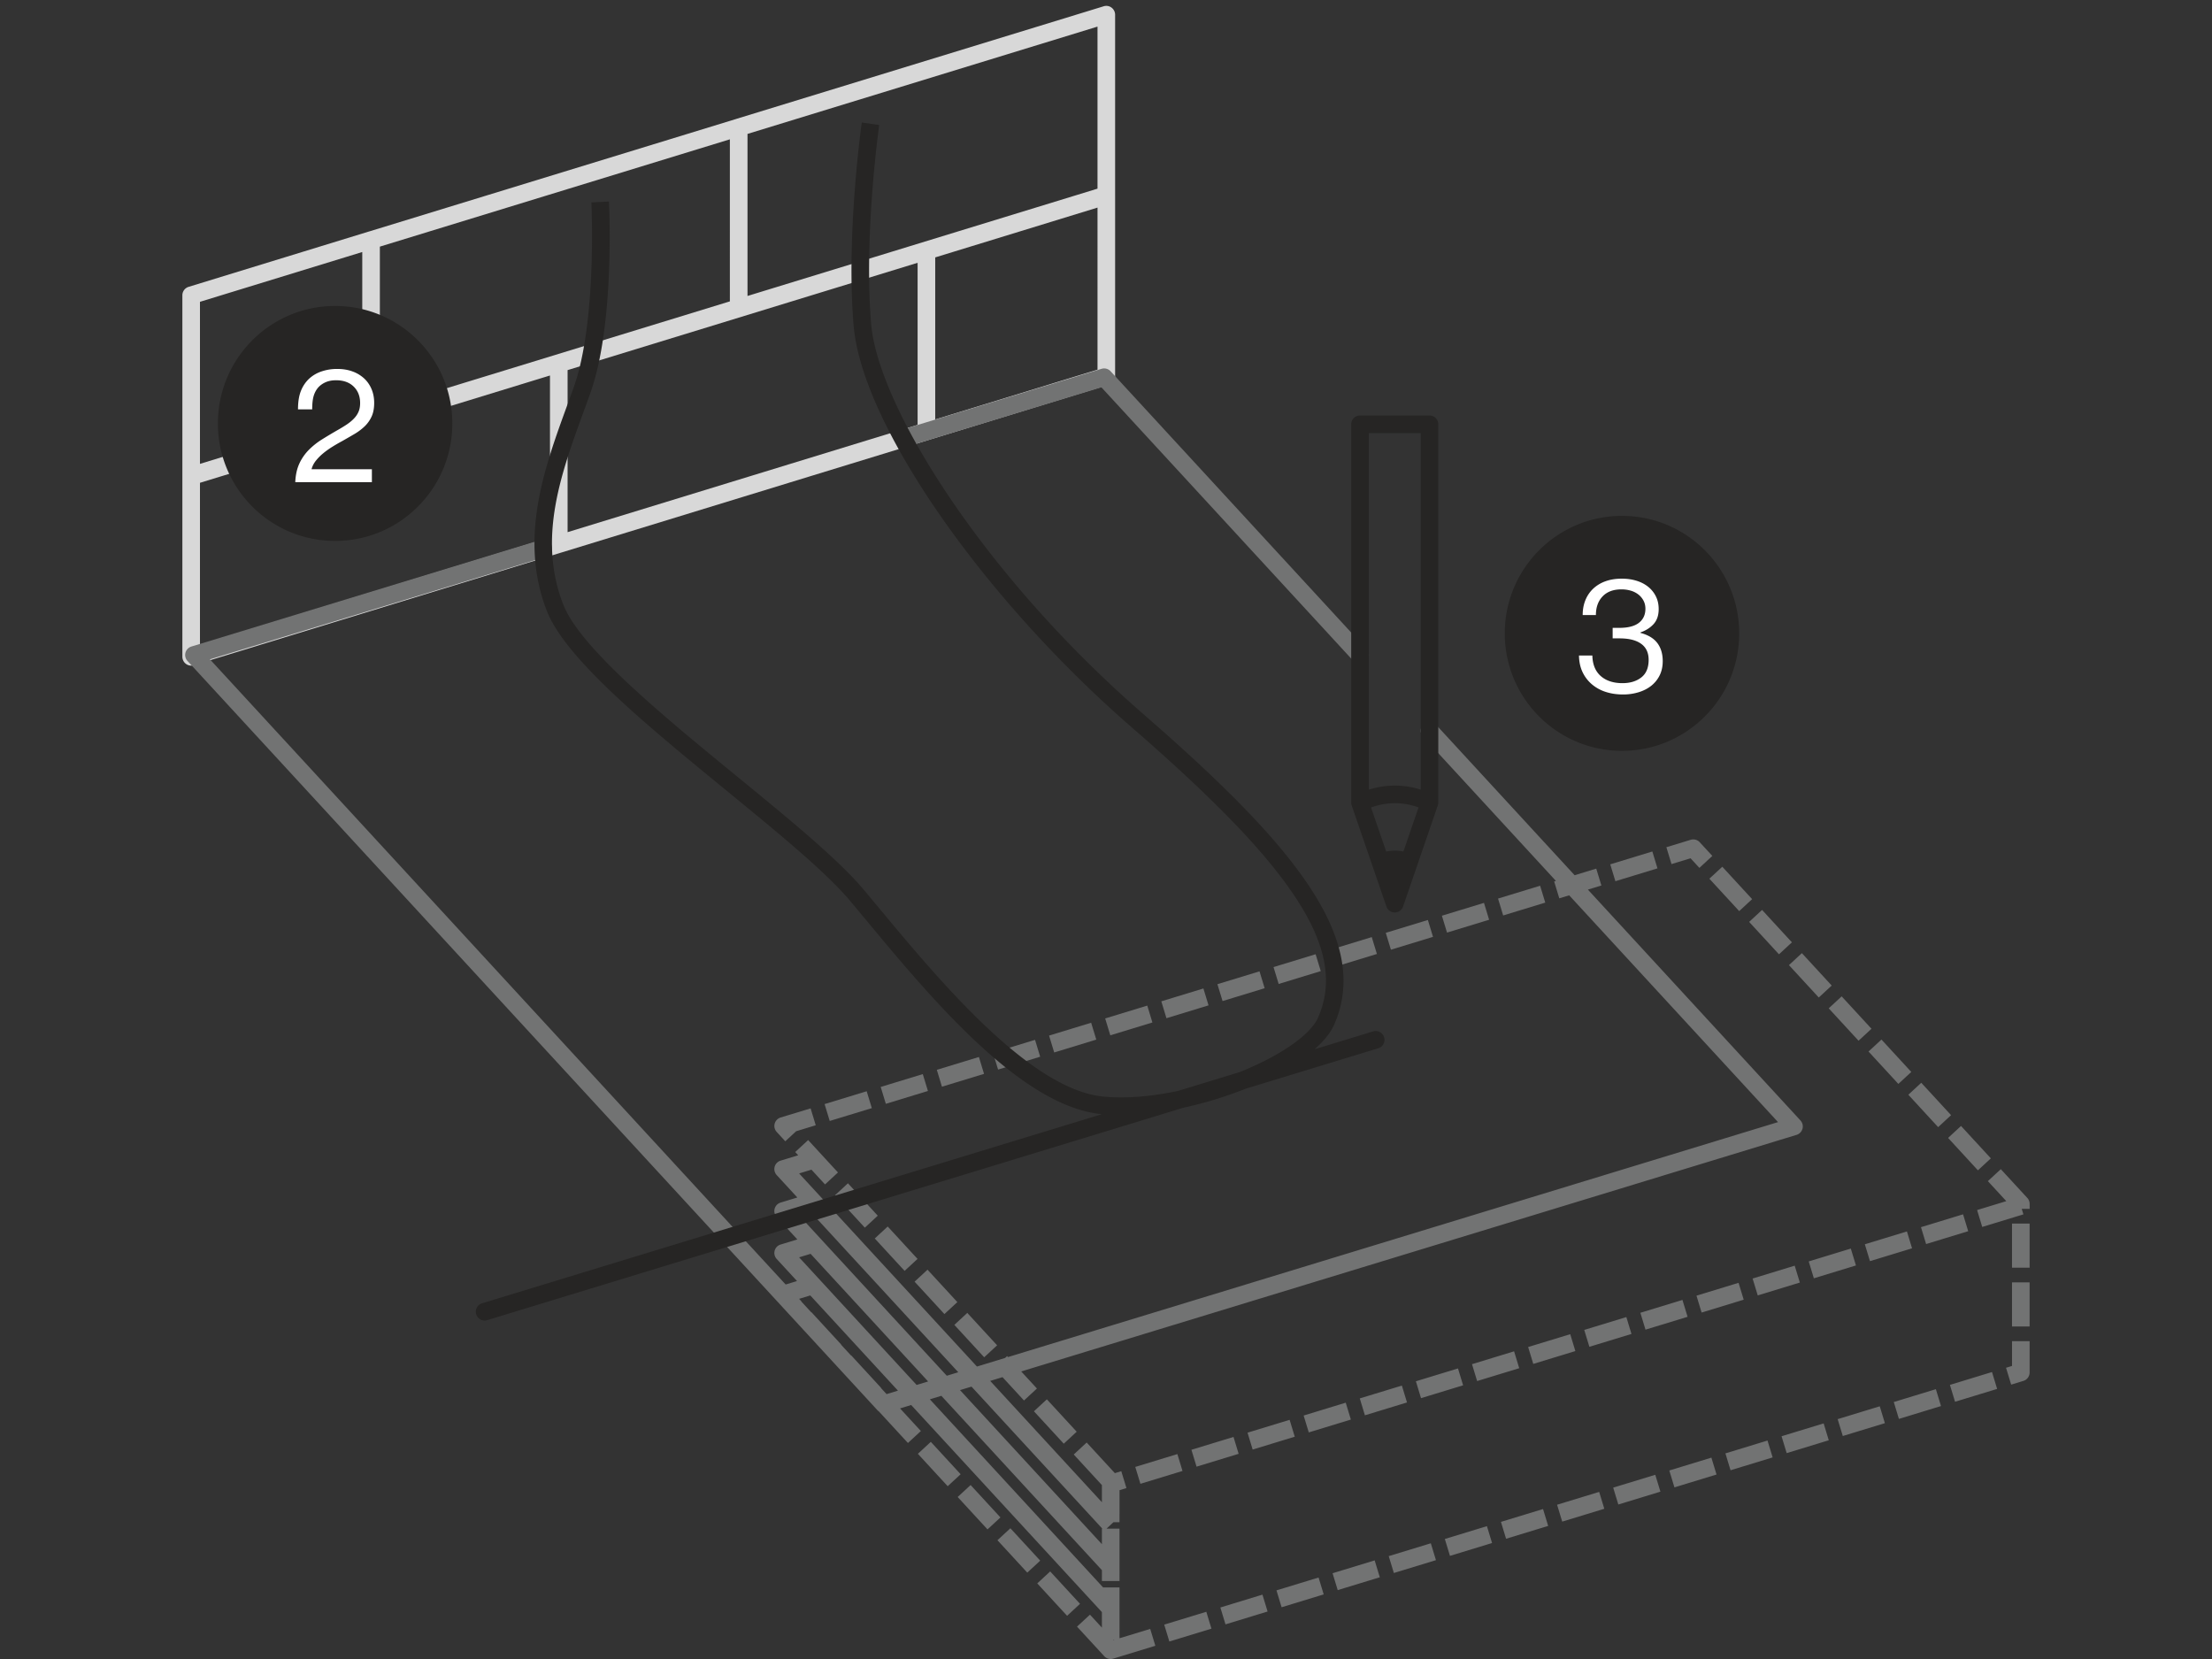
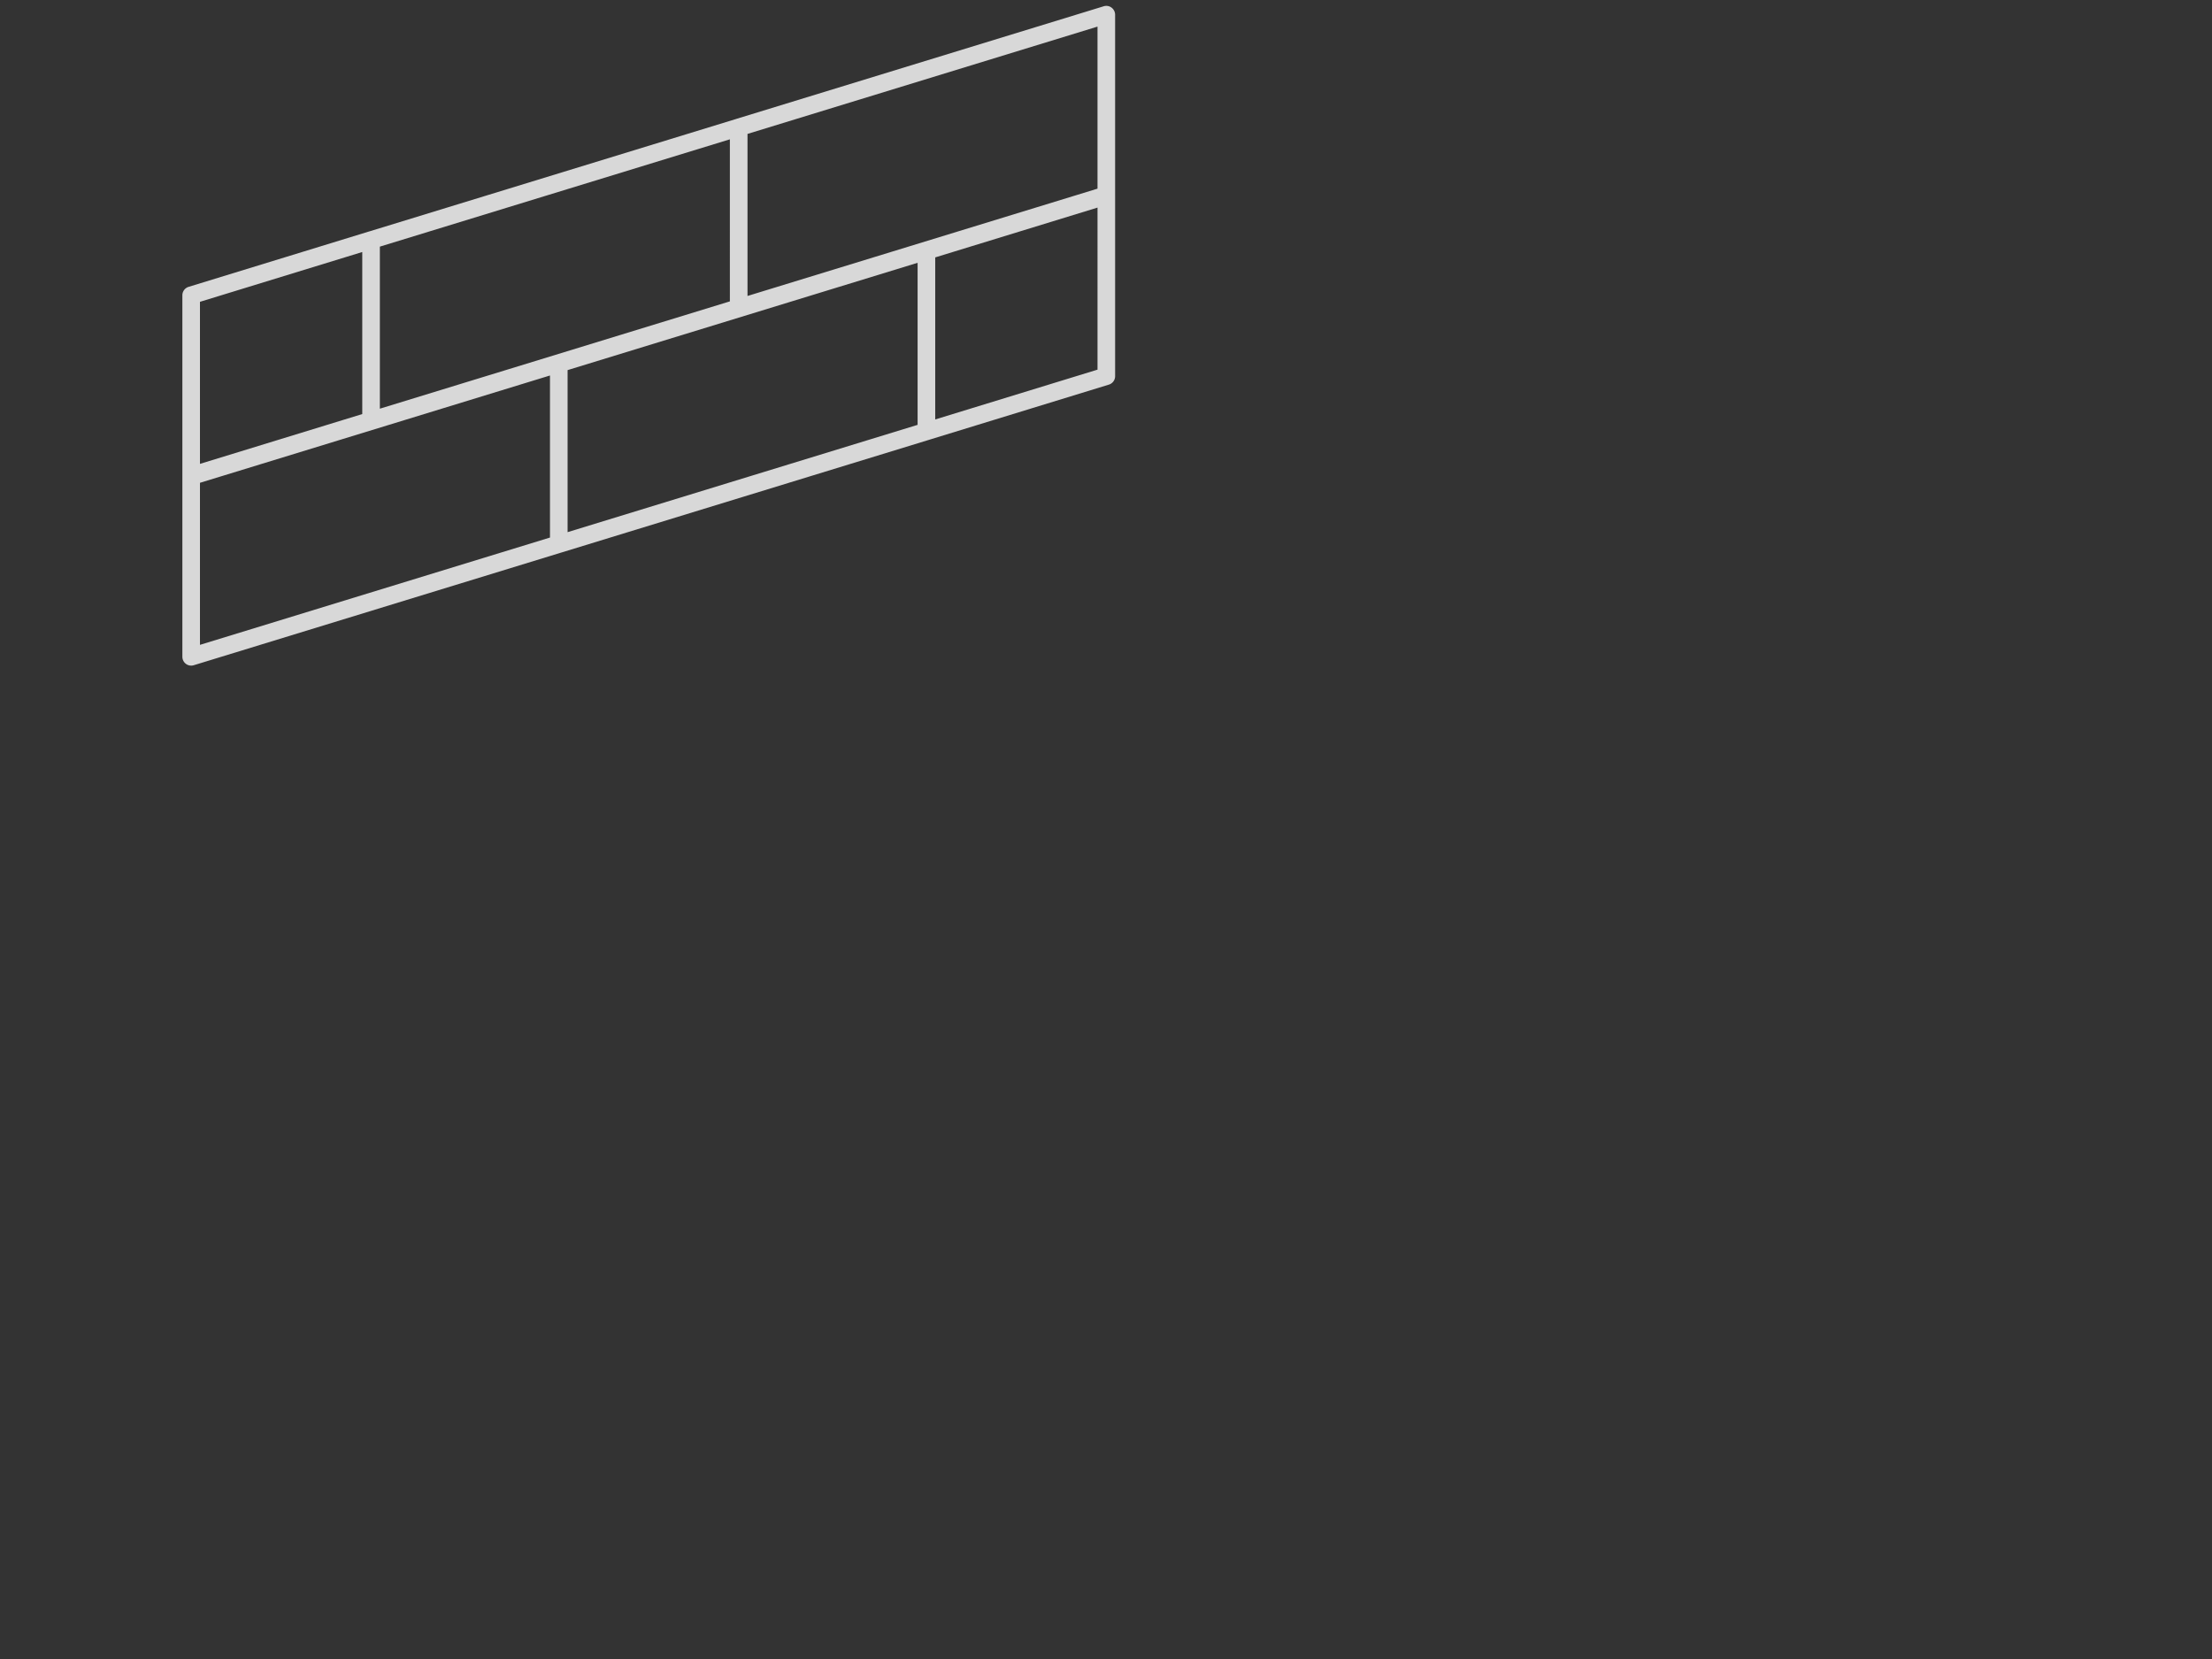
<svg xmlns="http://www.w3.org/2000/svg" style="fill-rule:evenodd;clip-rule:evenodd;stroke-linejoin:round;stroke-miterlimit:2" xml:space="preserve" viewBox="0 0 376 282">
  <rect x="0" y="0" width="376" height="282" fill="#333333" stroke="none" />
  <path style="fill:#d8d8d8" d="m31.001 80.918-.001-.04V50.194a1.5 1.5 0 0 1 1.057-1.434l30.578-9.385c.038-.012.077-.022.115-.031l62.286-19.093c.03-.012.06-.022.091-.032l62.487-19.155a1.48 1.48 0 0 1 1.326.23c.379.285.609.73.609 1.204v30.685l.001.075v30.684c0 .66-.429 1.24-1.057 1.435l-30.516 9.366a1.314 1.314 0 0 1-.067.022L95.423 93.921l-.008.002-62.481 19.154a1.48 1.48 0 0 1-1.326-.23 1.512 1.512 0 0 1-.608-1.205V80.958l.001-.04Zm30.577-38.08-27.587 8.465v27.546l27.587-8.465V42.838Zm2.991 26.631 59.496-18.241V23.682L64.569 41.923v27.546ZM33.991 82.068v27.545l59.496-18.24V63.827L33.991 82.068Zm93.071-59.305v27.546l59.495-18.241V4.522l-59.495 18.241ZM96.48 62.911v27.546l59.495-18.24V44.671L96.48 62.911Zm62.492-19.158v27.545l27.586-8.465V35.287l-27.586 8.466Z" />
-   <path style="fill:#727373" d="M149.384 239.908a1.472 1.472 0 0 1-.244-.21L31.869 112.348a1.5 1.5 0 0 1 .663-2.448l59.411-18.126a1.499 1.499 0 0 1 .867 2.869l-57.127 17.43 97.865 106.27 1.931-.589-3.458-3.755a1.502 1.502 0 0 1-.344-1.409c.135-.5.514-.89 1.007-1.039l2.849-.87-3.512-3.813a1.502 1.502 0 0 1-.344-1.409c.135-.5.514-.889 1.007-1.039l2.848-.869-3.511-3.813a1.504 1.504 0 0 1-.344-1.41 1.49 1.49 0 0 1 1.007-1.039l2.995-.914-.508-.551 2.199-2.034 5.07 5.507-2.198 2.034-2.31-2.508-2.097.64 30.228 32.825 4.79-1.462.335-.31.15.162 130.895-39.94-35.501-38.55-1.681.513-.873-2.868.301-.092-22.589-24.529a1.503 1.503 0 0 1 .085-2.119 1.49 1.49 0 0 1 2.114.085l23.568 25.593 3.676-1.122.873 2.869-2.295.7 36.136 39.24a1.5 1.5 0 0 1-.663 2.449l-131.797 40.214 2.672 2.902-2.199 2.034-3.651-3.966-2.096.639 18.991 20.623v-2.915l-4.788-5.2 2.199-2.034 4.792 5.204 1.092-.332.873 2.868-1.172.36v4.043h-.004v1.399h-1.026l-1.188 1.1h2.213v1.399l.001 7.496h-2.991l-.001-1.399v-.443l-27.292-29.636-1.952.596 29.452 31.981h2.783v1.4l.001 7.235 5.218-1.593.873 2.869-7.155 2.184-.001-.003c-.142.044-.29.066-.432.067h-.005a1.51 1.51 0 0 1-1.096-.48l-4.622-5.022 2.198-2.034 2.03 2.204v-2.637l-32.419-35.203-1.893.578 3.539 3.844-2.198 2.034-4.949-5.375Zm-13.17-18.669 1.695 1.84.025-.024 5.071 5.507-.025.023 1.689 1.835.026-.024 5.071 5.507-.026.024.965 1.047 1.931-.589-14.903-16.184-1.898.58.404.435-.025.023Zm26.675 12.017-25.103-27.258-1.951.596 25.102 27.258 1.952-.596Zm-5.126 1.565-19.976-21.692-1.952.595 19.976 21.692 1.952-.595Zm5.423 1.473 24.118 26.189v-2.637h.072l-22.238-24.147-1.952.595Zm26.255 42.442h-.231l.051.055.18-.055Zm41.74-165.874c-.404 0-.803-.16-1.102-.48l-42.863-46.546-33.04 10.08a1.494 1.494 0 0 1-1.865-.999 1.496 1.496 0 0 1 .997-1.869l33.938-10.355a1.495 1.495 0 0 1 1.536.415l43.501 47.24a1.503 1.503 0 0 1-1.097 2.519l-.005-.005Zm110.681 122.501-.872-2.868 1.017-.31v-4.207h2.991v5.317c0 .66-.429 1.244-1.062 1.434l-2.074.634Zm1.795-29.879.285.939-7 2.134-.872-2.868 4.966-1.514-3.133-3.403 2.199-2.034 4.502 4.887c.255.275.399.64.399 1.015v.844h-1.346Zm-162.271 69.174-5.071-5.507 2.199-2.034 5.07 5.507-2.198 2.034Zm-6.766-7.341-5.071-5.507 2.199-2.034 5.071 5.507-2.199 2.034Zm-6.761-7.346-5.07-5.508 2.198-2.034 5.071 5.508-2.199 2.034Zm-6.766-7.342-5.07-5.507 2.199-2.034 5.07 5.507-2.199 2.034Zm32.757-.409-.873-2.869 7.155-2.184.873 2.869-7.155 2.184Zm9.543-2.914-.873-2.868 7.155-2.184.872 2.868-7.154 2.184Zm9.538-2.908-.873-2.869 7.155-2.184.872 2.869-7.154 2.184Zm9.537-2.914-.872-2.868 7.155-2.184.872 2.868-7.155 2.184Zm9.543-2.908-.872-2.869 7.154-2.184.873 2.869-7.155 2.184Zm9.538-2.914-.872-2.868 7.154-2.184.873 2.868-7.155 2.184Zm9.538-2.908-.873-2.869 7.155-2.184.872 2.869-7.154 2.184Zm9.543-2.914-.873-2.868 7.155-2.184.872 2.868-7.154 2.184Zm9.537-2.908-.872-2.869 7.155-2.184.872 2.869-7.155 2.184Zm9.538-2.914-.872-2.868 7.154-2.184.873 2.868-7.155 2.184Zm9.538-2.908-.872-2.869 7.154-2.184.873 2.869-7.155 2.184Zm9.543-2.914-.873-2.868 7.155-2.184.873 2.868-7.155 2.184Zm9.538-2.908-.873-2.869 7.155-2.184.872 2.869-7.154 2.184Zm9.538-2.914-.873-2.868 7.155-2.184.872 2.868-7.154 2.184Zm9.542-2.908-.872-2.869 7.154-2.184.873 2.869-7.155 2.184Zm-128.634 67.56-.873-2.868 7.155-2.184.872 2.868-7.154 2.184Zm9.543-2.913-.873-2.869 7.155-2.184.872 2.869-7.154 2.184Zm9.537-2.909-.872-2.868 7.155-2.184.872 2.868-7.155 2.184Zm9.538-2.913-.872-2.869 7.154-2.184.873 2.869-7.155 2.184Zm9.543-2.909-.872-2.868 7.154-2.184.873 2.868-7.155 2.184Zm9.538-2.913-.873-2.869 7.155-2.184.873 2.869-7.155 2.184Zm9.538-2.909-.873-2.868 7.155-2.184.872 2.868-7.154 2.184Zm9.543-2.913-.873-2.869 7.155-2.184.872 2.869-7.154 2.184Zm9.537-2.909-.872-2.868 7.154-2.184.873 2.868-7.155 2.184Zm9.538-2.913-.872-2.869 7.154-2.184.873 2.869-7.155 2.184Zm9.538-2.909-.873-2.868 7.155-2.184.873 2.868-7.155 2.184Zm9.543-2.913-.873-2.869 7.155-2.184.872 2.869-7.154 2.184Zm-122.885-1.604-5.071-5.508 2.199-2.033 5.071 5.507-2.199 2.034Zm132.423-1.305-.873-2.868 7.155-2.184.872 2.868-7.154 2.184Zm9.537-2.908-.872-2.869 7.155-2.184.872 2.869-7.155 2.184Zm9.543-2.914-.872-2.868 7.154-2.184.873 2.868-7.155 2.184Zm-165.029-7.561-5.071-5.507 2.199-2.034 5.07 5.507-2.198 2.034Zm177.703-5.237h-2.991v-7.496h2.991v7.496Zm-184.464-2.109-5.071-5.507 2.199-2.034 5.071 5.507-2.199 2.034Zm-6.766-7.341-5.07-5.507 2.198-2.034 5.071 5.507-2.199 2.034Zm191.23-.545h-2.991v-7.496h2.991v7.496Zm-197.991-6.801-5.07-5.508 2.199-2.034 5.07 5.508-2.199 2.034Zm189.206-9.745-5.07-5.508 2.198-2.034 5.071 5.508-2.199 2.034Zm-202.732-4.943-1.456-1.584a1.5 1.5 0 0 1 .663-2.449l5.101-1.554.872 2.869-3.33 1.019-1.845 1.704-.005-.005Zm195.971-2.399-5.07-5.507 2.199-2.034 5.07 5.507-2.199 2.034Zm-188.413-1.049-.872-2.869 7.155-2.183.872 2.868-7.155 2.184Zm9.538-2.914-.872-2.868 7.154-2.184.873 2.869-7.155 2.183Zm9.538-2.908-.872-2.869 7.154-2.183.873 2.868-7.155 2.184Zm162.572-.475-5.071-5.507 2.199-2.034 5.07 5.507-2.198 2.034Zm-153.029-2.439-.873-2.868 7.155-2.184.872 2.869-7.154 2.183Zm9.538-2.908-.873-2.869 7.155-2.183.872 2.868-7.154 2.184Zm136.725-1.994-5.071-5.507 2.199-2.034 5.071 5.507-2.199 2.034Zm-127.188-.92-.872-2.868 7.155-2.184.872 2.869-7.155 2.183Zm9.543-2.908-.872-2.869 7.154-2.183.873 2.868-7.155 2.184Zm9.538-2.914-.872-2.868 7.154-2.184.873 2.869-7.155 2.183Zm101.346-.604-5.07-5.507 2.198-2.034 5.071 5.507-2.199 2.034Zm-91.808-2.304-.873-2.869 7.155-2.183.873 2.868-7.155 2.184Zm9.543-2.914-.873-2.868 7.155-2.184.872 2.869-7.154 2.183Zm75.5-2.128-5.071-5.508 2.199-2.034 5.07 5.508-2.198 2.034Zm-65.962-.78-.873-2.869 7.155-2.183.872 2.868-7.154 2.184Zm9.537-2.909-.872-2.868 7.154-2.184.873 2.869-7.155 2.183Zm9.543-2.913-.872-2.869 7.154-2.183.873 2.868-7.155 2.184Zm40.121-.74-5.071-5.507 2.199-2.034 5.071 5.507-2.199 2.034Zm-21.045-5.082-.873-2.869 7.155-2.183.872 2.868-7.154 2.184Zm14.279-2.264-1.506-1.634-3.235.989-.873-2.868 4.133-1.259a1.497 1.497 0 0 1 1.536.414l2.144 2.324-2.199 2.034Z" />
-   <path style="fill:#262524" d="M201.163 188.29 82.812 224.404a1.49 1.49 0 0 1-1.864-.999c-.24-.79.204-1.63.997-1.87l105.352-32.147-.059-.006c-13.721-1.339-29.002-19.73-40.155-33.158a750.397 750.397 0 0 0-2.548-3.058c-4.133-4.933-12.34-11.654-21.025-18.765-13.467-11.025-27.387-22.429-30.553-30.55-4.801-12.328-.414-24.347 3.455-34.952.374-1.029.748-2.054 1.112-3.073 3.974-11.134 3.006-31.219 2.996-31.419l2.987-.155c.045.85 1.012 20.879-3.166 32.583-.364 1.025-.743 2.054-1.122 3.094-3.869 10.599-7.867 21.564-3.475 32.833 2.877 7.386 17.106 19.04 29.656 29.315 8.799 7.206 17.106 14.008 21.423 19.16.813.974 1.671 1.999 2.558 3.068 10.216 12.294 25.652 30.869 38.146 32.089 3.901.382 8.334-.03 12.741-.964l10.435-3.185c6.672-2.683 11.993-6.204 13.35-9.289 2.618-5.952 1.411-12.414-3.794-20.34-5.021-7.641-13.621-16.581-27.895-28.99-25.508-22.178-45.825-51.523-47.261-68.26-1.321-15.412 1.357-34.352 1.386-34.542l2.962.425c-.025.185-2.657 18.795-1.366 33.862 1.186 13.838 18.806 42.399 46.238 66.251 24.869 21.624 38.979 38.001 32.463 52.803-.62 1.408-1.776 2.822-3.338 4.192l10.02-3.058a1.5 1.5 0 0 1 .867 2.869l-22.628 6.905a66.608 66.608 0 0 1-10.544 3.217Zm35.916-33.184a1.497 1.497 0 0 1-1.411-1.009l-5.909-17.201a1.485 1.485 0 0 1-.079-.49V72.124c0-.829.668-1.499 1.495-1.499h11.812c.827 0 1.495.67 1.495 1.499v64.282c0 .165-.029.33-.079.49l-5.908 17.201a1.499 1.499 0 0 1-1.411 1.009h-.005Zm4.422-20.888V73.623h-8.82v60.602c2.957-.916 5.91-.917 8.82-.007Zm-2.949 10.524 2.573-7.492c-2.677-.964-5.336-.963-8.072.005l2.575 7.493c.986-.21 1.96-.21 2.924-.006ZM56.962 91.947c-11.003 0-19.923-8.941-19.923-19.97 0-11.028 8.92-19.969 19.923-19.969 11.004 0 19.924 8.941 19.924 19.969-.001 11.029-8.92 19.97-19.924 19.97Zm218.746 35.682c-11.003 0-19.923-8.941-19.923-19.97 0-11.029 8.92-19.97 19.923-19.97 11.004 0 19.924 8.941 19.924 19.97 0 11.029-8.92 19.97-19.924 19.97Z" />
-   <path style="fill:#fff" d="M50.914 78.73a8.289 8.289 0 0 1 1.646-2.324c.668-.66 1.406-1.24 2.223-1.744a89.797 89.797 0 0 1 2.453-1.47 26.605 26.605 0 0 0 1.661-1.004c.483-.32.902-.66 1.246-1.02.349-.354.613-.744.798-1.169.184-.42.274-.914.274-1.484 0-1.155-.364-2.089-1.097-2.804-.733-.714-1.73-1.074-2.991-1.074-.659 0-1.237.105-1.73.315-.494.21-.913.499-1.262.864-.364.405-.633.89-.808 1.459-.174.57-.259 1.34-.259 2.309h-2.413c0-1.209.15-2.219.454-3.023a5.784 5.784 0 0 1 1.331-2.089 5.822 5.822 0 0 1 2.169-1.319 8.14 8.14 0 0 1 2.712-.44c.967 0 1.815.14 2.593.425a5.811 5.811 0 0 1 1.989 1.194c.548.51.967 1.124 1.261 1.829.295.705.439 1.479.439 2.324 0 .914-.144 1.689-.439 2.324a5.505 5.505 0 0 1-1.181 1.664 9.383 9.383 0 0 1-1.74 1.304c-.668.395-1.376.8-2.124 1.225-.514.274-1.042.579-1.591.919-.548.34-1.067.705-1.55 1.099a8.58 8.58 0 0 0-1.277 1.28c-.364.46-.613.944-.743 1.459h10.256v2.199H50.191c.055-1.264.3-2.339.728-3.228h-.005Zm224.973 39.318c-1.042 0-2.009-.14-2.907-.425a6.823 6.823 0 0 1-2.358-1.279 6.19 6.19 0 0 1-1.605-2.074c-.394-.815-.599-1.764-.619-2.843h2.274c.035 1.519.514 2.683 1.426 3.488.912.804 2.149 1.209 3.699 1.209 1.297 0 2.364-.325 3.196-.974.833-.65 1.247-1.645 1.247-2.984 0-1.209-.424-2.119-1.277-2.733-.852-.615-2.069-.92-3.659-.92h-1.182v-1.789h1.152c1.481 0 2.587-.29 3.32-.865.733-.579 1.097-1.369 1.097-2.378 0-.515-.109-.975-.329-1.39a3.23 3.23 0 0 0-.877-1.044 3.845 3.845 0 0 0-1.287-.645 5.605 5.605 0 0 0-1.59-.22c-1.371 0-2.438.4-3.196 1.195-.758.794-1.137 1.854-1.137 3.173h-2.248c0-.934.154-1.784.468-2.544a5.489 5.489 0 0 1 1.332-1.954 5.944 5.944 0 0 1 2.084-1.249c.812-.295 1.74-.44 2.782-.44.877 0 1.695.115 2.453.345.758.23 1.416.565 1.974 1.005a4.834 4.834 0 0 1 1.331 1.624c.329.639.494 1.374.494 2.199 0 1.064-.289 1.909-.863 2.543-.578.635-1.321 1.105-2.233 1.415v.085c1.316.349 2.273.929 2.881 1.744.604.814.903 1.839.903 3.063 0 .9-.175 1.699-.519 2.404a5.156 5.156 0 0 1-1.426 1.774c-.603.48-1.316.844-2.138 1.099a8.946 8.946 0 0 1-2.658.385h-.005Z" />
</svg>